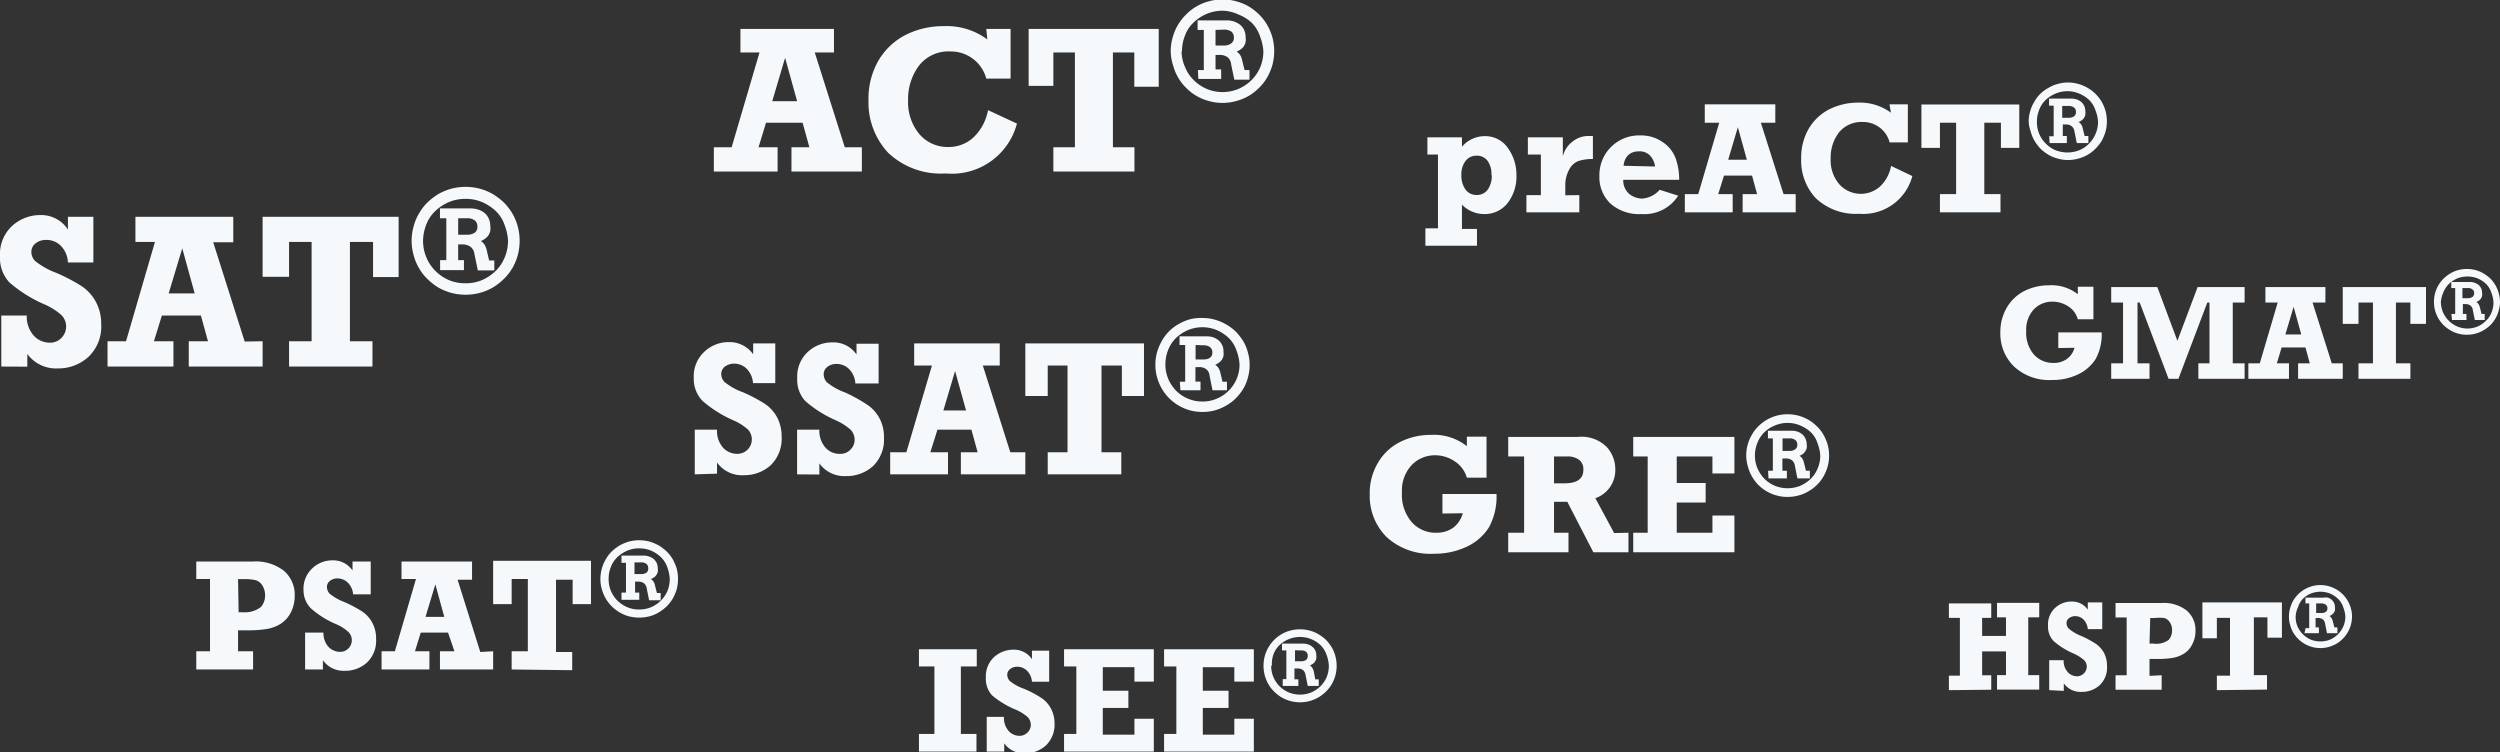
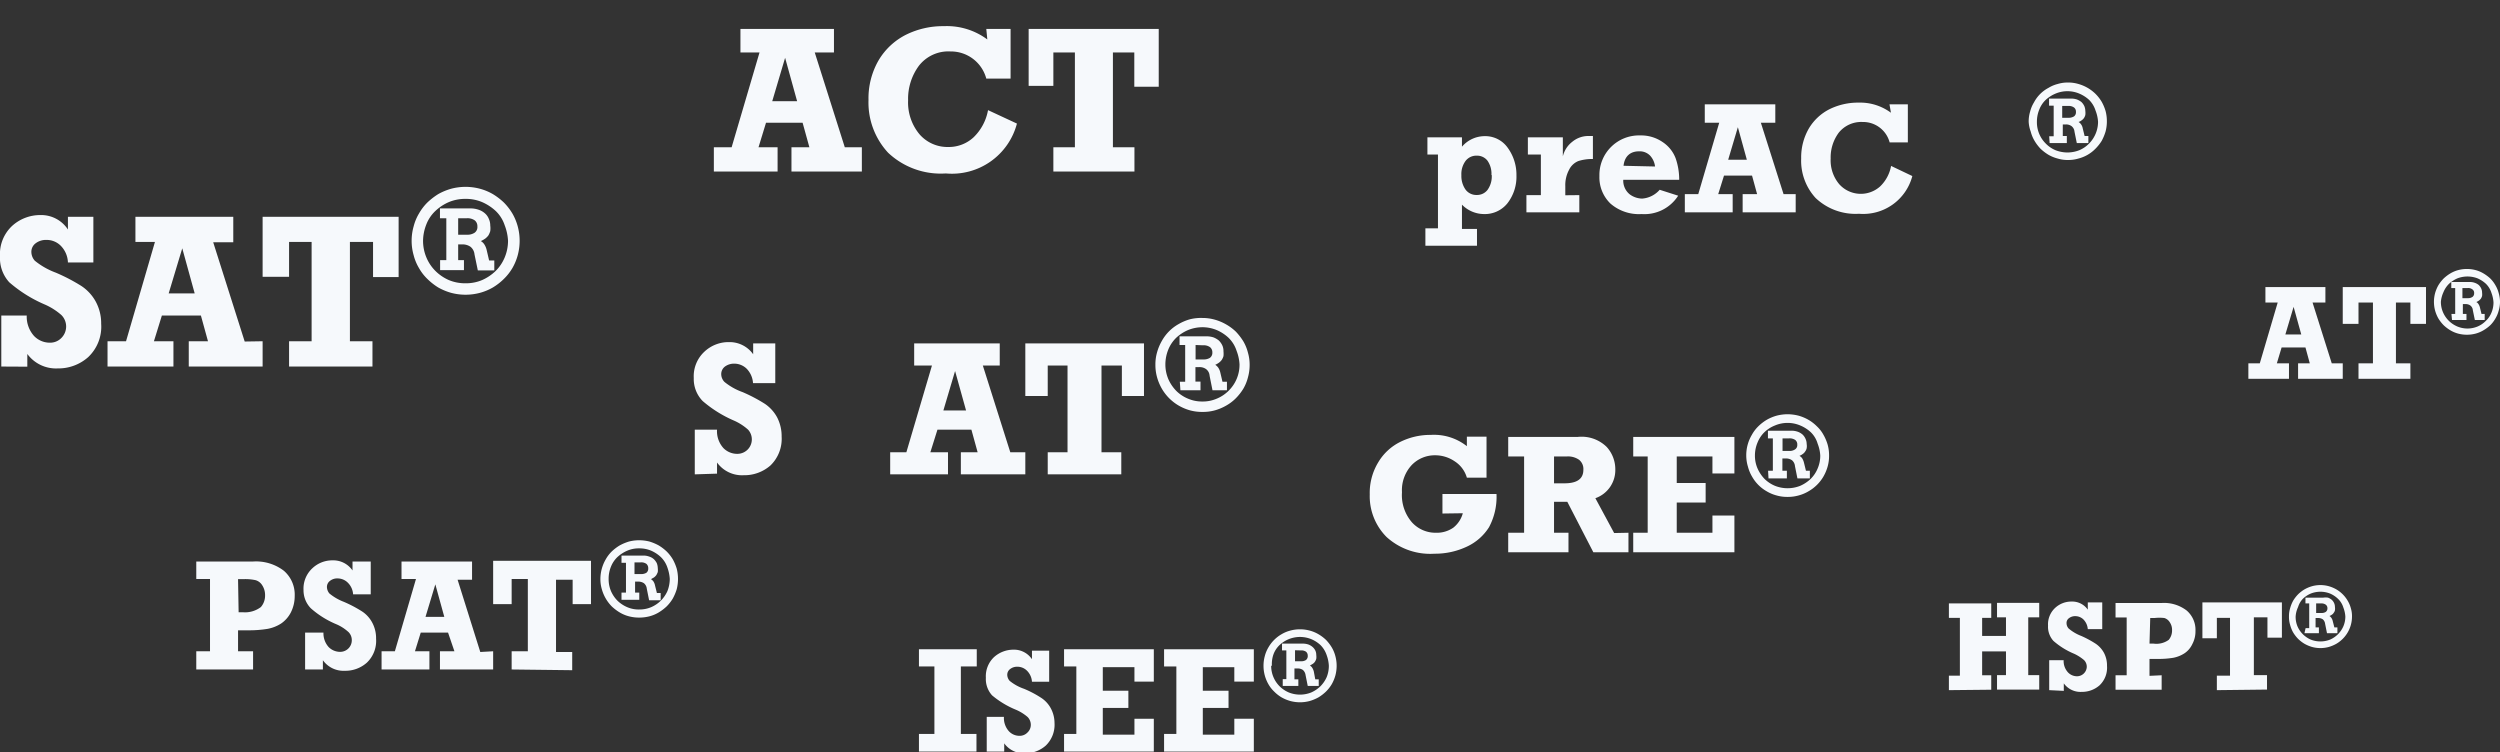
<svg xmlns="http://www.w3.org/2000/svg" viewBox="0 0 172.97 52.06">
  <rect x="0" y="0" width="172.97" height="52.06" fill="#333333" stroke="none" />
  <defs>
    <style>.cls-1{fill:#f6f9fc;}</style>
  </defs>
  <g id="Layer_2" data-name="Layer 2">
    <g id="Icon_Set" data-name="Icon Set">
      <g id="test_names" data-name="test names">
        <path class="cls-1" d="M.09,25.36V21.83H1.85a2,2,0,0,0,.51,1.42,1.51,1.51,0,0,0,1.09.46,1.08,1.08,0,0,0,.8-.33,1.12,1.12,0,0,0,0-1.58,4.39,4.39,0,0,0-1.17-.74A9.33,9.33,0,0,1,.64,19.53,2.48,2.48,0,0,1,0,17.73a2.66,2.66,0,0,1,.85-2.11,2.88,2.88,0,0,1,1.93-.74,2.21,2.21,0,0,1,1.92,1V15H6.46v3.16H4.7A1.73,1.73,0,0,0,4.2,17a1.37,1.37,0,0,0-1-.4,1.16,1.16,0,0,0-.73.23.73.73,0,0,0-.3.6.92.92,0,0,0,.24.61,5.07,5.07,0,0,0,1.44.82,12.56,12.56,0,0,1,1.77.92,3.05,3.05,0,0,1,1,1.08A3.14,3.14,0,0,1,7,22.4a2.89,2.89,0,0,1-.9,2.31A3.1,3.1,0,0,1,4,25.49a2.46,2.46,0,0,1-2.11-1v.88Z" />
        <path class="cls-1" d="M18.17,23.61v1.75H13.06V23.61h1.33l-.49-1.78H11.2l-.55,1.78H12v1.75H7.44V23.61H8.72l2-6.87H9.37V15h6.77v1.76H14.75l2.18,6.87Zm-4.7-3.31-.86-3.12-.94,3.12Z" />
        <path class="cls-1" d="M20,25.36V23.61h1.56V16.74H20v2.41H18.17V15h9.41v4.17H25.81V16.74h-1.6v6.87h1.56v1.75Z" />
        <path class="cls-1" d="M28.48,16.66a3.64,3.64,0,0,1,.14-1,3.34,3.34,0,0,1,.37-.89,3.56,3.56,0,0,1,.58-.76,4.69,4.69,0,0,1,.75-.58,4.08,4.08,0,0,1,.89-.37,3.87,3.87,0,0,1,2,0,3.71,3.71,0,0,1,.89.37,4.36,4.36,0,0,1,.76.58,4,4,0,0,1,.59.76,3.71,3.71,0,0,1,.37.89,3.83,3.83,0,0,1,0,2,3.71,3.71,0,0,1-.37.89,3.62,3.62,0,0,1-.59.75,4,4,0,0,1-.76.59,3.71,3.71,0,0,1-.89.37,3.87,3.87,0,0,1-2,0,4.08,4.08,0,0,1-.89-.37,4.24,4.24,0,0,1-.75-.59,3.27,3.27,0,0,1-.58-.75,3.34,3.34,0,0,1-.37-.89A3.64,3.64,0,0,1,28.48,16.66Zm.79,0a3,3,0,0,0,.23,1.15,2.88,2.88,0,0,0,.63.94,3.05,3.05,0,0,0,.93.63,2.91,2.91,0,0,0,1.15.22,2.86,2.86,0,0,0,1.14-.22,3.23,3.23,0,0,0,.94-.63,2.88,2.88,0,0,0,.63-.94,3,3,0,0,0,.23-1.15,3.5,3.5,0,0,0-.23-1.07,2.42,2.42,0,0,0-.63-1,3.38,3.38,0,0,0-.94-.61,2.86,2.86,0,0,0-1.14-.22,2.91,2.91,0,0,0-1.15.22,3.19,3.19,0,0,0-.93.61,2.55,2.55,0,0,0-.63.93A3.18,3.18,0,0,0,29.27,16.66ZM30.45,18h.43V15.1h-.44v-.68h2.1a1.7,1.7,0,0,1,.57.09,1.26,1.26,0,0,1,.44.25,1,1,0,0,1,.27.38,1.1,1.1,0,0,1,.1.47,1.43,1.43,0,0,1,0,.38,1.36,1.36,0,0,1-.13.3,1.15,1.15,0,0,1-.22.22,2.14,2.14,0,0,1-.3.17.75.75,0,0,1,.24.23,1.21,1.21,0,0,1,.16.38l.17.73h.36v.69H33.06l-.23-1.11a.77.77,0,0,0-.27-.52.94.94,0,0,0-.57-.17H31.7V18h.4v.69H30.45ZM31.7,15.1v1.14h.62a.89.89,0,0,0,.52-.14.48.48,0,0,0,.19-.43.52.52,0,0,0-.18-.42.87.87,0,0,0-.56-.15Z" />
        <path class="cls-1" d="M17.51,45.06v1.26H13.58V45.06h.95v-5h-.95V38.85h3.93a3.17,3.17,0,0,1,2.13.64,2.18,2.18,0,0,1,.75,1.74,2.5,2.5,0,0,1-.26,1.13,2.09,2.09,0,0,1-.68.78,2.61,2.61,0,0,1-.94.37,7.89,7.89,0,0,1-1.32.1h-.72v1.45Zm-1-2.7h.29A1.81,1.81,0,0,0,18.05,42a1.2,1.2,0,0,0,.29-.81,1.23,1.23,0,0,0-.2-.7.8.8,0,0,0-.46-.35,3.36,3.36,0,0,0-.84-.07h-.37Z" />
        <path class="cls-1" d="M21.11,46.32V43.77h1.27a1.41,1.41,0,0,0,.36,1,1.11,1.11,0,0,0,.79.33.8.8,0,0,0,.58-.24.79.79,0,0,0,.23-.56.78.78,0,0,0-.23-.57,3,3,0,0,0-.84-.54,6.32,6.32,0,0,1-1.76-1.1A1.78,1.78,0,0,1,21,40.83a1.92,1.92,0,0,1,.62-1.52,2,2,0,0,1,1.39-.54,1.61,1.61,0,0,1,1.38.7v-.62h1.26v2.27H24.43a1.23,1.23,0,0,0-.37-.81,1,1,0,0,0-.7-.29.8.8,0,0,0-.53.17.52.52,0,0,0-.21.43.72.72,0,0,0,.17.44,3.56,3.56,0,0,0,1,.58,8.77,8.77,0,0,1,1.27.67,2.1,2.1,0,0,1,.7.78,2.26,2.26,0,0,1,.26,1.1,2.08,2.08,0,0,1-.64,1.66,2.23,2.23,0,0,1-1.53.56,1.75,1.75,0,0,1-1.51-.73v.64Z" />
        <path class="cls-1" d="M34.12,45.06v1.26H30.44V45.06h1L31,43.77H29.11l-.4,1.29h1v1.26H26.4V45.06h.92l1.46-5h-1V38.85h4.88v1.26h-1l1.57,5Zm-3.38-2.38-.62-2.25-.68,2.25Z" />
        <path class="cls-1" d="M35.4,46.32V45.06h1.12v-5H35.4v1.74H34.12v-3h6.77v3H39.62V40.11H38.47v5h1.12v1.26Z" />
        <path class="cls-1" d="M41.54,40.05a2.73,2.73,0,0,1,.37-1.35,2.41,2.41,0,0,1,.41-.54,3.2,3.2,0,0,1,.55-.42,3.32,3.32,0,0,1,.64-.27,2.76,2.76,0,0,1,.71-.09,2.84,2.84,0,0,1,.72.09,3.32,3.32,0,0,1,.64.27,3.2,3.2,0,0,1,.55.42,2.79,2.79,0,0,1,.42.54,3.32,3.32,0,0,1,.27.64,2.89,2.89,0,0,1,0,1.43,3.32,3.32,0,0,1-.27.64,2.79,2.79,0,0,1-.42.54,3.2,3.2,0,0,1-.55.42,2.42,2.42,0,0,1-.64.27,2.84,2.84,0,0,1-.72.09,2.76,2.76,0,0,1-.71-.09,2.42,2.42,0,0,1-.64-.27,3.2,3.2,0,0,1-.55-.42,2.75,2.75,0,0,1-.68-1.18A2.46,2.46,0,0,1,41.54,40.05Zm.57,0a2.13,2.13,0,0,0,.16.84,2.19,2.19,0,0,0,.45.67,2.24,2.24,0,0,0,.68.45,2,2,0,0,0,.82.16,2.08,2.08,0,0,0,.83-.16,2.19,2.19,0,0,0,.67-.45,2.22,2.22,0,0,0,.46-.67,2.32,2.32,0,0,0,.16-.84,2.84,2.84,0,0,0-.16-.77,1.8,1.8,0,0,0-.46-.74,2.36,2.36,0,0,0-.67-.44,2.08,2.08,0,0,0-.83-.16,2,2,0,0,0-.82.16,2.41,2.41,0,0,0-.68.44,1.88,1.88,0,0,0-.45.67A2.2,2.2,0,0,0,42.11,40.05ZM43,41h.31V38.94H43v-.5h1.51a1.07,1.07,0,0,1,.41.07.83.83,0,0,1,.32.18,1.05,1.05,0,0,1,.2.27,1,1,0,0,1,.07.34,1.14,1.14,0,0,1,0,.28,1.36,1.36,0,0,1-.1.21.81.81,0,0,1-.16.16l-.21.12a.64.64,0,0,1,.17.16.78.78,0,0,1,.11.28l.13.52h.26v.5h-.8l-.16-.8a.56.56,0,0,0-.2-.38.7.7,0,0,0-.4-.11h-.21V41h.29v.5H43Zm.9-2.09v.81h.45a.7.7,0,0,0,.37-.09.36.36,0,0,0,.13-.31.39.39,0,0,0-.13-.31.62.62,0,0,0-.4-.1Z" />
        <path class="cls-1" d="M48.07,32.82V29.73h1.54A1.74,1.74,0,0,0,50.05,31a1.33,1.33,0,0,0,1,.4,1,1,0,0,0,.71-1.67,3.68,3.68,0,0,0-1-.64,8.4,8.4,0,0,1-2.14-1.34A2.18,2.18,0,0,1,48,26.16a2.32,2.32,0,0,1,.75-1.84,2.43,2.43,0,0,1,1.68-.65,2,2,0,0,1,1.68.84v-.75h1.53v2.75H52.1a1.57,1.57,0,0,0-.44-1,1.23,1.23,0,0,0-.86-.35,1.06,1.06,0,0,0-.64.2.65.65,0,0,0-.26.53.78.78,0,0,0,.22.53,4.21,4.21,0,0,0,1.26.71,10.9,10.9,0,0,1,1.54.81,2.66,2.66,0,0,1,.85.94,2.84,2.84,0,0,1,.31,1.33,2.56,2.56,0,0,1-.78,2,2.74,2.74,0,0,1-1.85.67,2.13,2.13,0,0,1-1.84-.88v.77Z" />
-         <path class="cls-1" d="M55.15,32.82V29.73h1.54A1.75,1.75,0,0,0,57.14,31a1.3,1.3,0,0,0,1,.4.93.93,0,0,0,.7-.29.94.94,0,0,0,.29-.68,1,1,0,0,0-.28-.7,3.94,3.94,0,0,0-1-.64,8.12,8.12,0,0,1-2.13-1.34,2.14,2.14,0,0,1-.56-1.57,2.31,2.31,0,0,1,.74-1.84,2.46,2.46,0,0,1,1.69-.65,1.92,1.92,0,0,1,1.67.84v-.75h1.53v2.75H59.18a1.52,1.52,0,0,0-.44-1,1.21,1.21,0,0,0-.86-.35,1,1,0,0,0-.63.2.63.63,0,0,0-.26.53.81.81,0,0,0,.21.53,4.21,4.21,0,0,0,1.26.71A10.9,10.9,0,0,1,60,28a2.57,2.57,0,0,1,.85.94,2.72,2.72,0,0,1,.31,1.33,2.56,2.56,0,0,1-.78,2,2.74,2.74,0,0,1-1.85.67,2.13,2.13,0,0,1-1.84-.88v.77Z" />
        <path class="cls-1" d="M70.94,31.29v1.53H66.48V31.29h1.16l-.43-1.56H64.86l-.49,1.56h1.22v1.53h-4V31.29h1.12l1.77-6H63.25V23.76h5.92v1.53H68l1.9,6Zm-4.1-2.89-.76-2.73-.81,2.73Z" />
        <path class="cls-1" d="M72.49,32.82V31.29h1.37v-6H72.49V27.4H70.94V23.76h8.21V27.4H77.62V25.29H76.21v6h1.37v1.53Z" />
        <path class="cls-1" d="M79.94,25.22a3,3,0,0,1,.12-.86,3.39,3.39,0,0,1,.33-.78,3,3,0,0,1,1.16-1.16,3.39,3.39,0,0,1,.78-.33A3.15,3.15,0,0,1,83.2,22a3.08,3.08,0,0,1,.86.12,3.39,3.39,0,0,1,.78.33,3.34,3.34,0,0,1,.67.5,4.14,4.14,0,0,1,.51.66,3,3,0,0,1,.32.78,3,3,0,0,1,.12.86,3.15,3.15,0,0,1-.12.87,3,3,0,0,1-.32.78,3.66,3.66,0,0,1-.51.65,3,3,0,0,1-.67.51,3.39,3.39,0,0,1-.78.33,3.07,3.07,0,0,1-.86.11,3.15,3.15,0,0,1-.87-.11,3.39,3.39,0,0,1-.78-.33,3.22,3.22,0,0,1-1.16-1.16,3.39,3.39,0,0,1-.33-.78A3.15,3.15,0,0,1,79.94,25.22Zm.69,0a2.6,2.6,0,0,0,.2,1,2.75,2.75,0,0,0,.55.82,2.5,2.5,0,0,0,.81.54,2.46,2.46,0,0,0,1,.2,2.42,2.42,0,0,0,1-.2,2.5,2.5,0,0,0,.81-.54,2.52,2.52,0,0,0,.76-1.83,3.06,3.06,0,0,0-.2-.93,2.21,2.21,0,0,0-.56-.91,2.84,2.84,0,0,0-.81-.53,2.59,2.59,0,0,0-1-.2,2.64,2.64,0,0,0-1,.2,2.84,2.84,0,0,0-.81.53,2.41,2.41,0,0,0-.55.82A2.76,2.76,0,0,0,80.63,25.22Zm1,1.19H82V23.87h-.39v-.6h1.84a1.59,1.59,0,0,1,.5.07,1.4,1.4,0,0,1,.38.22,1.16,1.16,0,0,1,.24.34.94.94,0,0,1,.08.41,1.69,1.69,0,0,1,0,.33,1,1,0,0,1-.12.26.86.86,0,0,1-.19.19,1.35,1.35,0,0,1-.26.15.77.77,0,0,1,.21.2,1,1,0,0,1,.14.33l.15.64h.31V27h-1l-.2-1a.63.63,0,0,0-.24-.46.77.77,0,0,0-.49-.14h-.25v1h.35V27H81.67Zm1.09-2.54v1h.54a.83.83,0,0,0,.45-.11.43.43,0,0,0,.17-.38.45.45,0,0,0-.16-.36.75.75,0,0,0-.49-.13Z" />
        <path class="cls-1" d="M63.58,52V50.78h1.07V46.11H63.58V44.92h4v1.19H66.48v4.67h1.08V52Z" />
        <path class="cls-1" d="M68.27,52v-2.4h1.19a1.37,1.37,0,0,0,.35,1,1,1,0,0,0,.74.31.74.74,0,0,0,.54-.23.72.72,0,0,0,.23-.53.77.77,0,0,0-.22-.54,3.1,3.1,0,0,0-.8-.5,6.22,6.22,0,0,1-1.66-1,1.68,1.68,0,0,1-.43-1.22,1.82,1.82,0,0,1,.57-1.43,2,2,0,0,1,1.31-.51,1.5,1.5,0,0,1,1.31.66v-.59h1.19v2.15H71.4a1.18,1.18,0,0,0-.35-.77.93.93,0,0,0-.66-.27.77.77,0,0,0-.5.16.49.49,0,0,0-.2.4.64.64,0,0,0,.17.42,3.25,3.25,0,0,0,1,.55,7.29,7.29,0,0,1,1.19.63,2,2,0,0,1,.66.73,2.16,2.16,0,0,1,.25,1,2,2,0,0,1-.61,1.57,2.15,2.15,0,0,1-1.44.53,1.67,1.67,0,0,1-1.43-.69V52Z" />
        <path class="cls-1" d="M73.62,52V50.78h.85V46.11h-.85V44.92h6.21v2.24H78.49v-1H76.3v1.63h1.77v1.19H76.3v1.85h2.19V49.73h1.34V52Z" />
        <path class="cls-1" d="M80.54,52V50.78h.85V46.11h-.85V44.92h6.21v2.24H85.4v-1H83.22v1.63H85v1.19H83.22v1.85H85.4V49.73h1.35V52Z" />
        <path class="cls-1" d="M87.42,46.06a2.52,2.52,0,0,1,.09-.67,2.3,2.3,0,0,1,.25-.6,2.49,2.49,0,0,1,.4-.52,2.46,2.46,0,0,1,.51-.39,2.3,2.3,0,0,1,.6-.25,2.58,2.58,0,0,1,1.35,0,2.45,2.45,0,0,1,.6.25,2.83,2.83,0,0,1,.52.39,2.88,2.88,0,0,1,.4.52,2.3,2.3,0,0,1,.25.6,2.58,2.58,0,0,1,0,1.35,2.63,2.63,0,0,1-.25.6,2.5,2.5,0,0,1-.4.51,2.88,2.88,0,0,1-.52.4,2.91,2.91,0,0,1-.6.25,2.58,2.58,0,0,1-1.35,0,2.7,2.7,0,0,1-.6-.25,2.5,2.5,0,0,1-.51-.4,2.2,2.2,0,0,1-.4-.51,2.63,2.63,0,0,1-.25-.6A2.54,2.54,0,0,1,87.42,46.06Zm.53,0a2,2,0,0,0,.58,1.42,2.06,2.06,0,0,0,.64.43,2.08,2.08,0,0,0,1.55,0,2.18,2.18,0,0,0,.64-.43,2.13,2.13,0,0,0,.43-.63,2.09,2.09,0,0,0,.15-.79,2.47,2.47,0,0,0-.15-.73,1.78,1.78,0,0,0-.43-.7,2.13,2.13,0,0,0-.64-.41,2.07,2.07,0,0,0-2.19.41,1.7,1.7,0,0,0-.42.64A2,2,0,0,0,88,46.06Zm.8.93H89V45h-.3v-.47h1.43a1.23,1.23,0,0,1,.39.06.92.92,0,0,1,.29.17A.79.79,0,0,1,91,45a.71.71,0,0,1,.07.32,1,1,0,0,1,0,.26.72.72,0,0,1-.09.2.54.54,0,0,1-.15.15l-.2.12a.45.45,0,0,1,.16.15.89.89,0,0,1,.11.26L91,47h.24v.46h-.76l-.15-.75a.57.57,0,0,0-.19-.36.63.63,0,0,0-.38-.1h-.2V47h.27v.46H88.75Zm.85-2v.76H90a.59.59,0,0,0,.35-.08.34.34,0,0,0,.13-.3.35.35,0,0,0-.12-.28A.58.58,0,0,0,90,45Z" />
        <path class="cls-1" d="M134.84,47.75v-1h.76v-4h-.76v-1h2.93v1h-.63V44h1.65V42.71h-.62v-1h2.92v1h-.76v4h.76v1h-2.92v-1h.62V45.07h-1.65v1.65h.63v1Z" />
        <path class="cls-1" d="M141.78,47.75V45.68h1a1.15,1.15,0,0,0,.3.84.86.86,0,0,0,.63.27.68.68,0,0,0,.67-.65.65.65,0,0,0-.19-.47,3,3,0,0,0-.69-.44,5.15,5.15,0,0,1-1.43-.89,1.45,1.45,0,0,1-.37-1.05,1.55,1.55,0,0,1,.49-1.23,1.65,1.65,0,0,1,1.13-.44,1.32,1.32,0,0,1,1.13.56v-.5h1v1.85h-1a1.07,1.07,0,0,0-.3-.67.81.81,0,0,0-.57-.23.69.69,0,0,0-.43.14.4.4,0,0,0-.17.35.55.55,0,0,0,.14.36A3,3,0,0,0,144,44a7.15,7.15,0,0,1,1,.54,1.81,1.81,0,0,1,.57.63,1.87,1.87,0,0,1,.21.9,1.68,1.68,0,0,1-.52,1.35,1.84,1.84,0,0,1-1.24.45,1.42,1.42,0,0,1-1.23-.59v.52Z" />
        <path class="cls-1" d="M149.56,46.72v1h-3.19v-1h.77v-4h-.77v-1h3.19a2.57,2.57,0,0,1,1.73.52,1.76,1.76,0,0,1,.61,1.41,1.87,1.87,0,0,1-.22.92,1.54,1.54,0,0,1-.54.63,2.19,2.19,0,0,1-.77.31,6.23,6.23,0,0,1-1.07.08h-.58v1.17Zm-.84-2.19H149a1.45,1.45,0,0,0,1.05-.26,1,1,0,0,0,.23-.66.93.93,0,0,0-.16-.56.67.67,0,0,0-.37-.29,2.92,2.92,0,0,0-.69,0h-.29Z" />
        <path class="cls-1" d="M153.38,47.75v-1h.91v-4h-.91v1.41h-1V41.68h5.5v2.44h-1V42.71h-.94v4h.91v1Z" />
        <path class="cls-1" d="M158.37,42.66a1.89,1.89,0,0,1,.08-.58,2.36,2.36,0,0,1,.21-.52,2.46,2.46,0,0,1,.34-.44,2.36,2.36,0,0,1,.44-.34,2.39,2.39,0,0,1,.52-.22,2.18,2.18,0,0,1,1.17,0,2.39,2.39,0,0,1,.52.22,2.19,2.19,0,0,1,.78.78,2,2,0,0,1,.22.52,1.89,1.89,0,0,1,.08.58,2.19,2.19,0,0,1-.3,1.1,2.19,2.19,0,0,1-.78.78,2.39,2.39,0,0,1-.52.22,2.18,2.18,0,0,1-1.17,0,2.39,2.39,0,0,1-.52-.22,2.36,2.36,0,0,1-.44-.34,2.46,2.46,0,0,1-.34-.44,2.18,2.18,0,0,1-.21-.52A1.85,1.85,0,0,1,158.37,42.66Zm.46,0a1.72,1.72,0,0,0,.13.68,1.78,1.78,0,0,0,.91.91,1.82,1.82,0,0,0,1.35,0,1.78,1.78,0,0,0,.91-.91,1.72,1.72,0,0,0,.14-.68,2.07,2.07,0,0,0-.14-.63,1.37,1.37,0,0,0-.37-.6,1.82,1.82,0,0,0-.54-.36,1.82,1.82,0,0,0-1.35,0,1.82,1.82,0,0,0-.54.36A1.41,1.41,0,0,0,159,42,1.8,1.8,0,0,0,158.83,42.66Zm.69.8h.25V41.75h-.26v-.4h1.23a1.14,1.14,0,0,1,.33,0,.93.93,0,0,1,.26.15.69.69,0,0,1,.16.22.67.67,0,0,1,.06.28.73.73,0,0,1,0,.22.38.38,0,0,1-.08.17.37.37,0,0,1-.12.13.77.77,0,0,1-.18.1.47.47,0,0,1,.14.14.63.63,0,0,1,.09.22l.11.43h.21v.4H161l-.13-.65a.49.49,0,0,0-.16-.31.56.56,0,0,0-.33-.09h-.17v.65h.23v.4h-1Zm.73-1.71v.66h.36a.51.51,0,0,0,.3-.07.3.3,0,0,0,.12-.26.3.3,0,0,0-.11-.24.5.5,0,0,0-.33-.09Z" />
        <path class="cls-1" d="M59.63,10.19v1.68H54.76V10.19H56l-.47-1.7H53l-.52,1.7h1.32v1.68H49.39V10.19h1.23l1.93-6.56H51.23V2H57.7V3.63H56.37l2.08,6.56ZM55.15,7l-.83-3-.89,3Z" />
        <path class="cls-1" d="M68.24,2h1.68V5.44H68.24a2.53,2.53,0,0,0-2.47-1.88,2.58,2.58,0,0,0-2.2,1,3.85,3.85,0,0,0-.74,2.38,3.44,3.44,0,0,0,.78,2.34,2.56,2.56,0,0,0,2,.89,2.52,2.52,0,0,0,1.75-.67,3.47,3.47,0,0,0,1-1.88l2,.93A4.65,4.65,0,0,1,65.44,12a5.3,5.3,0,0,1-4-1.44,5.11,5.11,0,0,1-1.35-3.64,5.26,5.26,0,0,1,.7-2.75,4.62,4.62,0,0,1,1.9-1.77,5.76,5.76,0,0,1,2.62-.59,4.68,4.68,0,0,1,3,.92Z" />
        <path class="cls-1" d="M72.88,11.87V10.19h1.49V3.63H72.88V5.94H71.17V2h9v4H78.48V3.63H77v6.56h1.49v1.68Z" />
-         <path class="cls-1" d="M81,3.55a3.28,3.28,0,0,1,.13-.94,3.38,3.38,0,0,1,.35-.85A3.31,3.31,0,0,1,82.07,1a3.31,3.31,0,0,1,.72-.56,3.38,3.38,0,0,1,.85-.35,3.5,3.5,0,0,1,1.89,0,3.61,3.61,0,0,1,.86.35,3.87,3.87,0,0,1,.72.56,3.31,3.31,0,0,1,.56.72,3.81,3.81,0,0,1,.36.85,3.68,3.68,0,0,1,.13.94,3.69,3.69,0,0,1-.13,1,3.81,3.81,0,0,1-.36.85,3.31,3.31,0,0,1-.56.72,3.87,3.87,0,0,1-.72.56,3.61,3.61,0,0,1-.86.35,3.5,3.5,0,0,1-1.89,0,3.38,3.38,0,0,1-.85-.35,3.31,3.31,0,0,1-.72-.56,3.31,3.31,0,0,1-.56-.72,3.38,3.38,0,0,1-.35-.85A3.3,3.3,0,0,1,81,3.55Zm.75,0A2.75,2.75,0,0,0,82,4.66a2.59,2.59,0,0,0,.6.89,2.79,2.79,0,0,0,2,.82,2.83,2.83,0,0,0,1.09-.22,2.91,2.91,0,0,0,.89-.6,2.77,2.77,0,0,0,.61-.89,2.93,2.93,0,0,0,.22-1.11,3.48,3.48,0,0,0-.22-1,2.42,2.42,0,0,0-.61-1A3,3,0,0,0,85.68,1,2.83,2.83,0,0,0,84.59.74a2.88,2.88,0,0,0-1.1.22,3,3,0,0,0-.89.58,2.34,2.34,0,0,0-.6.89A2.87,2.87,0,0,0,81.78,3.55Zm1.13,1.3h.41V2.07h-.43V1.41h2a1.59,1.59,0,0,1,.55.09,1.44,1.44,0,0,1,.42.24,1,1,0,0,1,.26.36,1.18,1.18,0,0,1,.09.46,1.37,1.37,0,0,1,0,.36,1.18,1.18,0,0,1-.12.28,1,1,0,0,1-.21.21,1.35,1.35,0,0,1-.29.16.79.79,0,0,1,.23.22,1,1,0,0,1,.15.37l.17.69h.34v.66H85.4l-.22-1.06a.7.7,0,0,0-.26-.5.91.91,0,0,0-.54-.15H84.1v1h.39v.66H82.91ZM84.1,2.07V3.15h.6A.81.81,0,0,0,85.19,3a.46.46,0,0,0,.18-.41.51.51,0,0,0-.17-.4.86.86,0,0,0-.53-.14Z" />
        <path class="cls-1" d="M102.19,15.84V17H98.62v-1.2h.87V10.69h-.73V9.5h2.39v.65a2.08,2.08,0,0,1,1.55-.73,1.9,1.9,0,0,1,1.62.81,3.17,3.17,0,0,1,.6,1.91,3,3,0,0,1-.62,1.92,2,2,0,0,1-1.63.75,2.15,2.15,0,0,1-1.52-.65v1.68Zm1-3.73a1.57,1.57,0,0,0-.28-1,.91.91,0,0,0-.74-.34.94.94,0,0,0-.76.35,1.53,1.53,0,0,0-.3,1,1.63,1.63,0,0,0,.29,1,.93.93,0,0,0,.78.37.91.91,0,0,0,.73-.34A1.59,1.59,0,0,0,103.21,12.11Z" />
        <path class="cls-1" d="M109.27,13.5v1.19h-3.66V13.5h1V10.69h-.9V9.5h2.42v1.32a1.8,1.8,0,0,1,.64-1,1.74,1.74,0,0,1,1.17-.41h.27V11a3.28,3.28,0,0,0-1,.14,1.23,1.23,0,0,0-.65.61,2.23,2.23,0,0,0-.26,1.12v.64Z" />
        <path class="cls-1" d="M114.83,13.13l1.28.41a2.77,2.77,0,0,1-2.53,1.27,3,3,0,0,1-2.15-.72,2.52,2.52,0,0,1-.77-1.91,2.74,2.74,0,0,1,2.82-2.81,2.62,2.62,0,0,1,1.54.45,2.34,2.34,0,0,1,.91,1.12,4.45,4.45,0,0,1,.25,1.5h-3.87a1.22,1.22,0,0,0,.44,1,1.48,1.48,0,0,0,.87.3A1.78,1.78,0,0,0,114.83,13.13Zm-.32-1.61a1.36,1.36,0,0,0-.34-.75,1,1,0,0,0-.77-.3c-.61,0-1,.35-1.07,1Z" />
        <path class="cls-1" d="M124.24,13.43v1.26h-3.67V13.43h1l-.35-1.28h-1.94l-.4,1.28h1v1.26h-3.31V13.43h.93l1.45-4.94h-1V7.22h4.88V8.49h-1l1.57,4.94Zm-3.38-2.38-.62-2.25-.67,2.25Z" />
        <path class="cls-1" d="M130.73,7.22H132V9.85h-1.26a1.9,1.9,0,0,0-1.86-1.41,2,2,0,0,0-1.66.74,2.87,2.87,0,0,0-.56,1.79,2.56,2.56,0,0,0,.59,1.77,2,2,0,0,0,2.83.16,2.61,2.61,0,0,0,.76-1.42l1.47.7a3.51,3.51,0,0,1-3.69,2.61,4,4,0,0,1-3-1.09,3.81,3.81,0,0,1-1-2.74,4,4,0,0,1,.53-2.07,3.5,3.5,0,0,1,1.44-1.34,4.46,4.46,0,0,1,2-.45,3.59,3.59,0,0,1,2.24.7Z" />
-         <path class="cls-1" d="M134.22,14.69V13.43h1.12V8.49h-1.12v1.74h-1.28v-3h6.77v3h-1.27V8.49h-1.15v4.94h1.12v1.26Z" />
        <path class="cls-1" d="M140.36,8.43a2.39,2.39,0,0,1,.1-.71,2.28,2.28,0,0,1,.27-.64,2.38,2.38,0,0,1,1-1,2.28,2.28,0,0,1,.64-.27,2.34,2.34,0,0,1,.71-.1,2.46,2.46,0,0,1,.72.1,2.75,2.75,0,0,1,1.18.68,2.82,2.82,0,0,1,.43.55,3.08,3.08,0,0,1,.27.64,2.76,2.76,0,0,1,.09.71,2.71,2.71,0,0,1-.09.71,3.42,3.42,0,0,1-.27.65,3.09,3.09,0,0,1-.43.54,2.51,2.51,0,0,1-1.18.68,2.46,2.46,0,0,1-.72.1,2.34,2.34,0,0,1-.71-.1,2.6,2.6,0,0,1-.64-.26,3.2,3.2,0,0,1-.55-.42,3,3,0,0,1-.41-.54,2.48,2.48,0,0,1-.27-.65A2.34,2.34,0,0,1,140.36,8.43Zm.57,0a2.07,2.07,0,0,0,.61,1.5,2.06,2.06,0,0,0,.67.46,2.31,2.31,0,0,0,.83.16,2.27,2.27,0,0,0,.83-.16,2.06,2.06,0,0,0,.67-.46,2.14,2.14,0,0,0,.62-1.5,2.51,2.51,0,0,0-.17-.77,1.83,1.83,0,0,0-.45-.75,2.33,2.33,0,0,0-.67-.43,2.09,2.09,0,0,0-.83-.17,2.12,2.12,0,0,0-.83.17,2.33,2.33,0,0,0-.67.43,1.84,1.84,0,0,0-.45.68A2.2,2.2,0,0,0,140.93,8.43Zm.85,1h.31V7.31h-.32V6.82h1.51a1.31,1.31,0,0,1,.41.06,1.22,1.22,0,0,1,.32.18,1,1,0,0,1,.2.28.94.94,0,0,1,.07.34,1.1,1.1,0,0,1,0,.27.67.67,0,0,1-.09.21.61.61,0,0,1-.16.16.66.66,0,0,1-.22.12.58.58,0,0,1,.18.17.67.67,0,0,1,.11.27l.13.53h.26V9.9h-.8l-.16-.79a.54.54,0,0,0-.2-.38.63.63,0,0,0-.4-.12h-.21v.8H143V9.9h-1.19Zm.9-2.1v.82h.45a.7.7,0,0,0,.37-.1.35.35,0,0,0,.13-.31.35.35,0,0,0-.13-.3.62.62,0,0,0-.4-.11Z" />
        <path class="cls-1" d="M99.8,35.53V34.18h3.74a4.43,4.43,0,0,1-.52,2.3,3.59,3.59,0,0,1-1.53,1.34,5.15,5.15,0,0,1-2.24.49,4.49,4.49,0,0,1-3.32-1.16,4,4,0,0,1-1.16-2.94A4.07,4.07,0,0,1,95.35,32a3.66,3.66,0,0,1,1.54-1.43,4.66,4.66,0,0,1,2.1-.48,3.67,3.67,0,0,1,2.5.78v-.66h1.36v2.84h-1.36a2,2,0,0,0-.84-1.13,2.39,2.39,0,0,0-1.35-.42,2.22,2.22,0,0,0-1.63.68A2.55,2.55,0,0,0,97,34.06a2.87,2.87,0,0,0,.69,2.08,2.2,2.2,0,0,0,1.66.72,2,2,0,0,0,1.2-.35,1.91,1.91,0,0,0,.66-1Z" />
        <path class="cls-1" d="M112.67,36.86v1.35h-2.43l-1.8-3.49h-.92v2.14h1v1.35h-4.17V36.86h1.1V31.58h-1.1V30.23h4.81a2.47,2.47,0,0,1,2,.69,2.29,2.29,0,0,1,.6,1.55,2.06,2.06,0,0,1-1.38,2l1.3,2.41Zm-5.15-3.42h.72c.88,0,1.31-.31,1.31-.94a.81.81,0,0,0-.3-.69,1.33,1.33,0,0,0-.82-.23h-.91Z" />
        <path class="cls-1" d="M113,38.21V36.86H114V31.58H113V30.23h7v2.53h-1.52V31.58h-2.47v1.84h2v1.35h-2v2.09h2.47V35.67h1.52v2.54Z" />
        <path class="cls-1" d="M120.82,31.52a2.77,2.77,0,0,1,.39-1.44,2.53,2.53,0,0,1,.44-.58,3.11,3.11,0,0,1,.58-.45,3,3,0,0,1,.69-.29,3.1,3.1,0,0,1,.76-.1,3.17,3.17,0,0,1,.76.1,3,3,0,0,1,.69.29,2.82,2.82,0,0,1,.58.45,2.32,2.32,0,0,1,.45.58,3.16,3.16,0,0,1,.29.68,2.73,2.73,0,0,1,.1.76,2.68,2.68,0,0,1-.1.76,3,3,0,0,1-.29.69,2.74,2.74,0,0,1-.45.58,2.77,2.77,0,0,1-.58.44,2.65,2.65,0,0,1-.69.29,2.73,2.73,0,0,1-.76.1,2.68,2.68,0,0,1-.76-.1,2.65,2.65,0,0,1-.69-.29,2.68,2.68,0,0,1-1-1,2.65,2.65,0,0,1-.29-.69A2.68,2.68,0,0,1,120.82,31.52Zm.6,0a2.21,2.21,0,0,0,.18.89,2.52,2.52,0,0,0,.48.72,2.27,2.27,0,0,0,.72.48,2.36,2.36,0,0,0,1.76,0,2.52,2.52,0,0,0,.72-.48,2.16,2.16,0,0,0,.48-.72,2.21,2.21,0,0,0,.18-.89,2.6,2.6,0,0,0-.18-.82,1.8,1.8,0,0,0-.48-.8,2.46,2.46,0,0,0-.72-.46,2.24,2.24,0,0,0-1.76,0,2.22,2.22,0,0,0-.72.46,2.07,2.07,0,0,0-.48.72A2.33,2.33,0,0,0,121.42,31.52Zm.91,1.05h.33V30.33h-.34V29.8h1.61a1.29,1.29,0,0,1,.45.07,1.06,1.06,0,0,1,.33.19.9.9,0,0,1,.21.3.86.86,0,0,1,.08.36.88.88,0,0,1,0,.29.55.55,0,0,1-.1.22.58.58,0,0,1-.17.18,1,1,0,0,1-.23.13.6.6,0,0,1,.19.17,1.1,1.1,0,0,1,.12.29l.14.57h.27v.53h-.86l-.17-.85a.6.6,0,0,0-.21-.41.73.73,0,0,0-.43-.12h-.23v.85h.31v.53h-1.27Zm1-2.24v.87h.48a.65.65,0,0,0,.39-.11.35.35,0,0,0,.15-.32.39.39,0,0,0-.14-.33.69.69,0,0,0-.43-.11Z" />
-         <path class="cls-1" d="M142.41,24.08V23h3a3.54,3.54,0,0,1-.41,1.83,2.91,2.91,0,0,1-1.22,1.07,4,4,0,0,1-1.79.39,3.57,3.57,0,0,1-2.64-.93A3.17,3.17,0,0,1,138.4,23a3.32,3.32,0,0,1,.46-1.74,2.94,2.94,0,0,1,1.23-1.14,3.76,3.76,0,0,1,1.67-.38,2.93,2.93,0,0,1,2,.62v-.52h1.08v2.25h-1.08a1.55,1.55,0,0,0-.67-.9,2,2,0,0,0-1.07-.32,1.76,1.76,0,0,0-1.3.53,2.05,2.05,0,0,0-.53,1.49,2.31,2.31,0,0,0,.54,1.65,1.77,1.77,0,0,0,1.33.57,1.53,1.53,0,0,0,.95-.28,1.37,1.37,0,0,0,.52-.77Z" />
-         <path class="cls-1" d="M146.07,26.21V25.14h.82V20.93h-.82V19.86h3.19l1.39,3.72,1.4-3.72h3.25v1.07h-.82v4.21h.82v1.07h-3.2V25.14h.77V20.93h-.15l-2,5.28h-.68l-2-5.28h-.15v4.21h.83v1.07Z" />
        <path class="cls-1" d="M162.09,25.14v1.07H159V25.14h.81l-.3-1.1h-1.65l-.33,1.1h.84v1.07h-2.81V25.14h.79l1.24-4.21h-.85V19.86h4.15v1.07H160l1.33,4.21Zm-2.87-2-.53-1.91-.57,1.91Z" />
        <path class="cls-1" d="M163.18,26.21V25.14h1V20.93h-1v1.48h-1.09V19.86h5.76v2.55h-1.08V20.93h-1v4.21h1v1.07Z" />
        <path class="cls-1" d="M168.4,20.88a2.35,2.35,0,0,1,.08-.6,2.45,2.45,0,0,1,.23-.55,2.6,2.6,0,0,1,.36-.46,2.66,2.66,0,0,1,.46-.35,2.14,2.14,0,0,1,.54-.23,2.37,2.37,0,0,1,1.22,0,2.14,2.14,0,0,1,.54.23,2.73,2.73,0,0,1,.47.35,2.15,2.15,0,0,1,.35.46,2.06,2.06,0,0,1,.23.55,2.08,2.08,0,0,1,0,1.21,2.06,2.06,0,0,1-.23.55,2.15,2.15,0,0,1-.35.46,2.73,2.73,0,0,1-.47.35,2.14,2.14,0,0,1-.54.23,2.37,2.37,0,0,1-1.22,0,2.14,2.14,0,0,1-.54-.23,2.66,2.66,0,0,1-.46-.35,2.6,2.6,0,0,1-.36-.46,2.45,2.45,0,0,1-.23-.55A2.37,2.37,0,0,1,168.4,20.88Zm.48,0a1.83,1.83,0,0,0,.14.71,1.87,1.87,0,0,0,1,1,1.82,1.82,0,0,0,1.4,0,1.75,1.75,0,0,0,.57-.39,1.61,1.61,0,0,0,.39-.57,1.83,1.83,0,0,0,.14-.71,2.24,2.24,0,0,0-.14-.65,1.51,1.51,0,0,0-.39-.64,2.08,2.08,0,0,0-.57-.37,1.95,1.95,0,0,0-1.4,0,2.08,2.08,0,0,0-.57.37,1.69,1.69,0,0,0-.39.58A2,2,0,0,0,168.88,20.88Zm.73.84h.26V19.93h-.27v-.42h1.28a1,1,0,0,1,.35.06.87.87,0,0,1,.27.15.81.81,0,0,1,.17.24.68.68,0,0,1,.06.29.85.85,0,0,1,0,.23.71.71,0,0,1-.08.18.8.8,0,0,1-.13.13,1.18,1.18,0,0,1-.19.11.33.33,0,0,1,.15.14.7.7,0,0,1,.1.23l.11.45h.22v.42h-.68l-.14-.68a.44.44,0,0,0-.17-.32.53.53,0,0,0-.34-.1h-.18v.68h.25v.42h-1Zm.76-1.79v.7h.38a.53.53,0,0,0,.32-.09.3.3,0,0,0,.11-.26.28.28,0,0,0-.11-.25.46.46,0,0,0-.34-.1Z" />
      </g>
    </g>
  </g>
</svg>